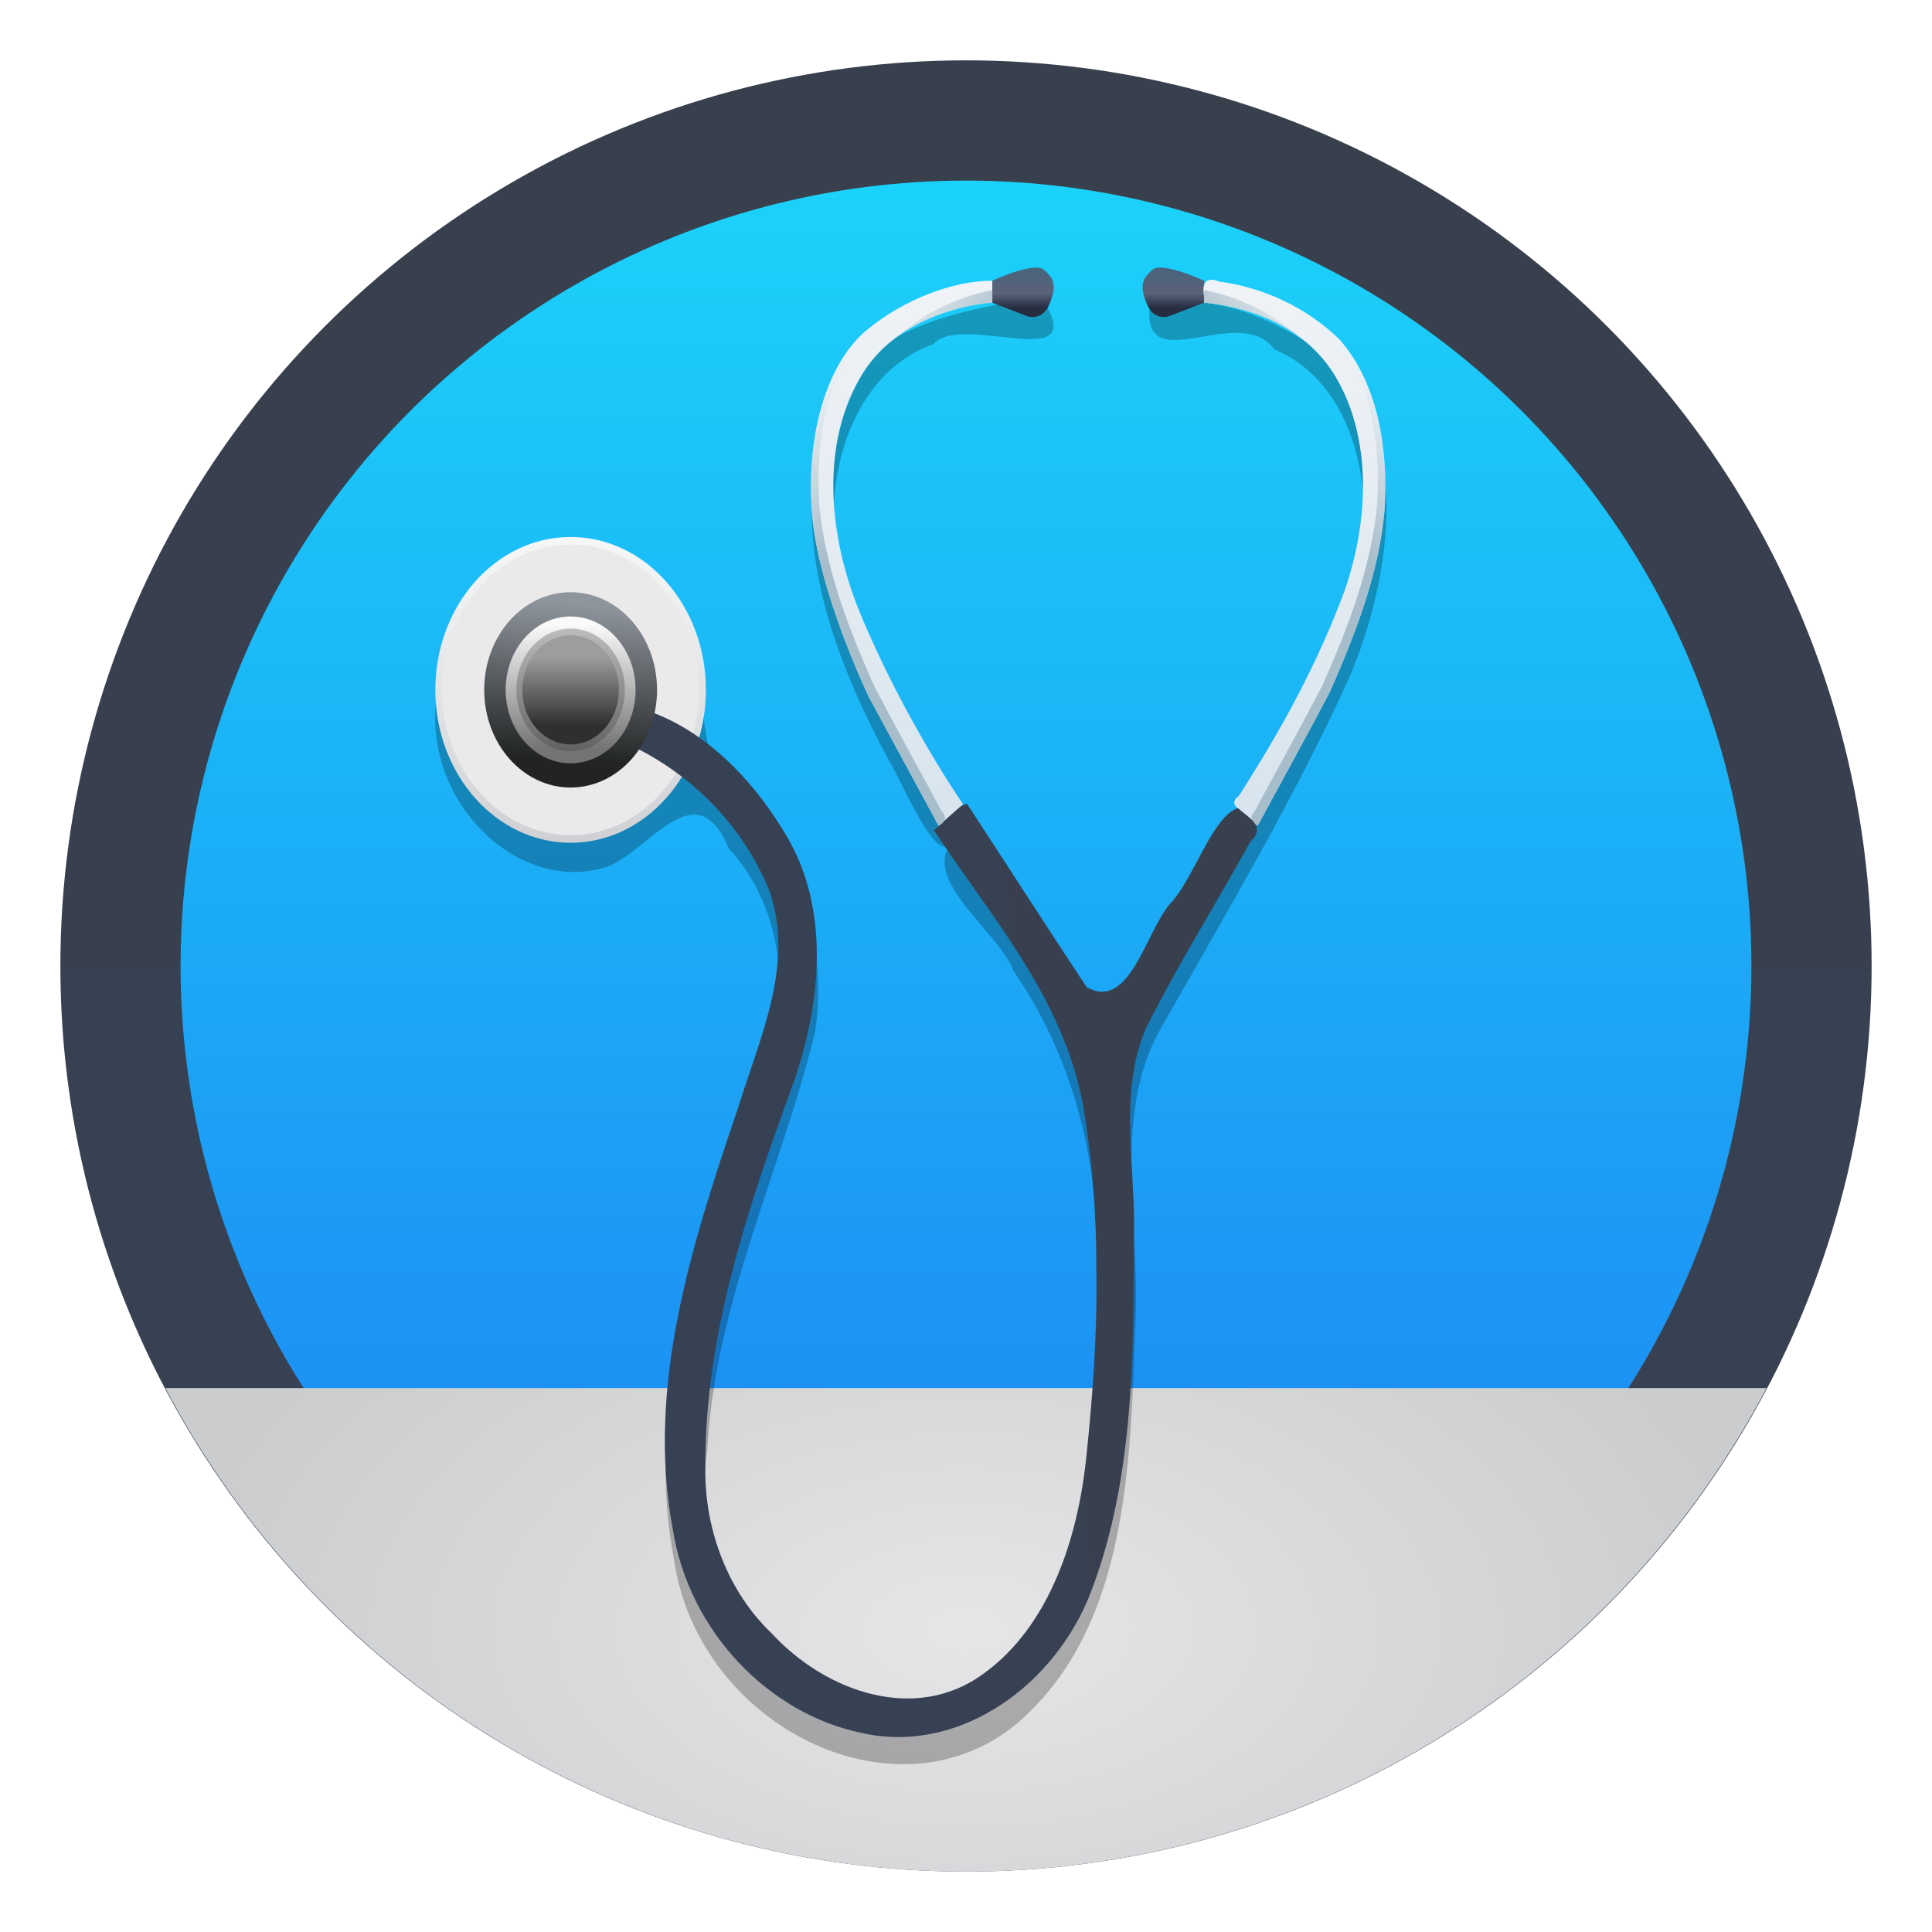
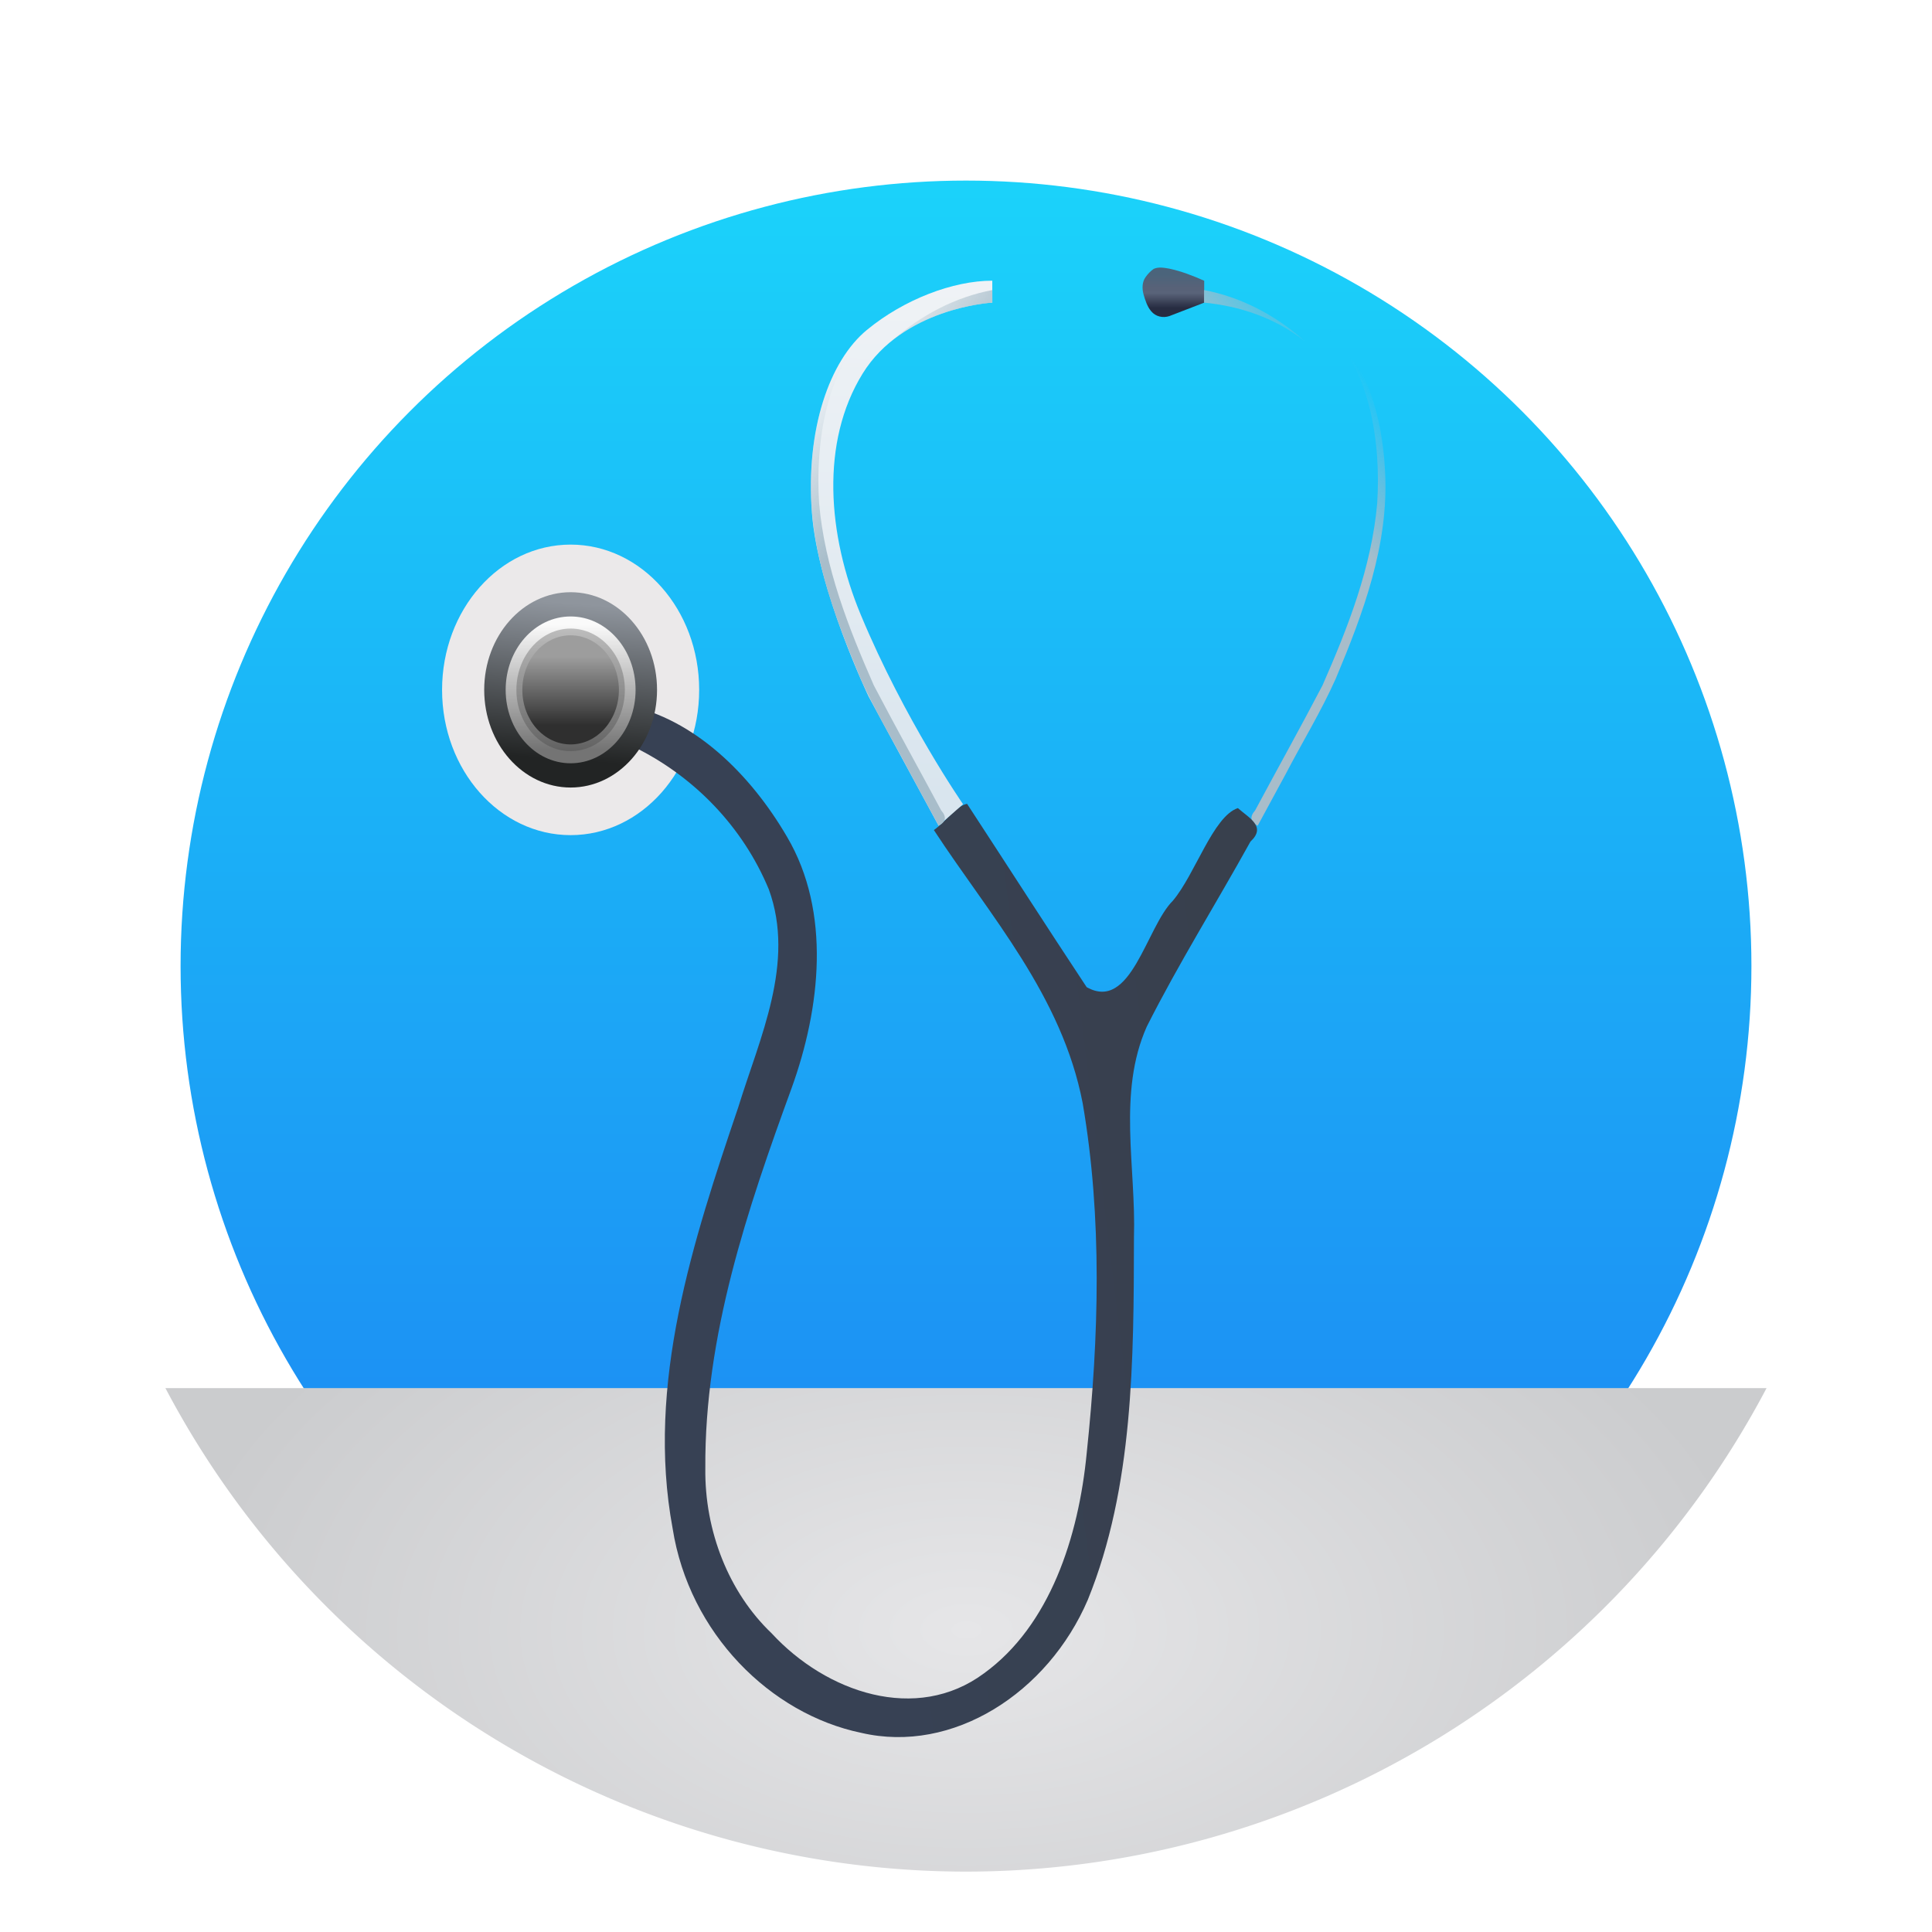
<svg xmlns="http://www.w3.org/2000/svg" xmlns:xlink="http://www.w3.org/1999/xlink" width="64" height="64" version="1.1">
  <defs>
    <linearGradient id="s" x1="255.44" x2="254.91" y1="1040" y2="1000.7" gradientUnits="userSpaceOnUse">
      <stop stop-color="#cfd1d5" offset="0" />
      <stop stop-color="#f5f7f7" offset="1" />
    </linearGradient>
    <linearGradient id="r" x1="257.03" x2="258.45" y1="1035.4" y2="1004.8" gradientUnits="userSpaceOnUse">
      <stop stop-color="#ebe9ea" offset="0" />
      <stop stop-color="#ebe9ea" offset="1" />
    </linearGradient>
    <linearGradient id="d" x1="324.69" x2="324.69" y1="970.17" y2="965.8" gradientTransform="matrix(-1,0,0,1,621.9,0)" gradientUnits="userSpaceOnUse" xlink:href="#e" />
    <linearGradient id="e">
      <stop stop-color="#272c41" offset="0" />
      <stop stop-color="#596379" offset=".443" />
      <stop stop-color="#586278" offset=".6" />
      <stop stop-color="#4b647b" offset="1" />
    </linearGradient>
    <linearGradient id="f" x1="313" x2="313.5" y1="1034.4" y2="964.36" gradientTransform="matrix(-1,0,0,1,621.9,0)" gradientUnits="userSpaceOnUse" xlink:href="#g" />
    <linearGradient id="g">
      <stop stop-color="#d9e5ee" offset="0" />
      <stop stop-color="#f0f3f6" offset="1" />
    </linearGradient>
    <linearGradient id="h" x1="314.18" x2="302.66" y1="24.923" y2="15.011" gradientTransform="matrix(-1,0,0,1,621.9,956.36)" gradientUnits="userSpaceOnUse" xlink:href="#i" />
    <linearGradient id="i">
      <stop stop-color="#a8bdca" offset="0" />
      <stop stop-color="#a8bdca" stop-opacity="0" offset="1" />
    </linearGradient>
    <linearGradient id="j" x1="352.32" x2="292.39" y1="1045.1" y2="1053.4" gradientUnits="userSpaceOnUse">
      <stop stop-color="#38404d" offset="0" />
      <stop stop-color="#374154" offset="1" />
    </linearGradient>
    <linearGradient id="k" x1="249.79" x2="251.2" y1="1029" y2="1008.5" gradientUnits="userSpaceOnUse">
      <stop stop-color="#222424" offset="0" />
      <stop stop-color="#8f959d" offset="1" />
    </linearGradient>
    <linearGradient id="l" x1="253.32" x2="253.32" y1="1028.1" y2="1011.7" gradientUnits="userSpaceOnUse">
      <stop stop-color="#747474" offset="0" />
      <stop stop-color="#fafafa" offset="1" />
    </linearGradient>
    <linearGradient id="m" x1="256.62" x2="256.62" y1="1025" y2="1015.9" gradientUnits="userSpaceOnUse">
      <stop stop-color="#2e2e2e" offset="0" />
      <stop stop-color="#9d9d9d" offset="1" />
    </linearGradient>
    <linearGradient id="n" x1="324.69" x2="324.69" y1="970.17" y2="965.8" gradientUnits="userSpaceOnUse" xlink:href="#e" />
    <linearGradient id="o" x1="313" x2="313.5" y1="1034.4" y2="964.36" gradientUnits="userSpaceOnUse" xlink:href="#g" />
    <linearGradient id="p" x1="314.18" x2="302.66" y1="981.29" y2="971.37" gradientUnits="userSpaceOnUse" xlink:href="#i" />
    <linearGradient id="q" x1="400.57" x2="400.57" y1="517.8" y2="545.8" gradientTransform="matrix(1.859,0,0,1.859,-712.39,-956.31)" gradientUnits="userSpaceOnUse">
      <stop stop-color="#1bd2fa" offset="0" />
      <stop stop-color="#1c7ef2" offset="1" />
    </linearGradient>
    <linearGradient id="b" x1="400.57" x2="400.57" y1="517.8" y2="545.8" gradientTransform="matrix(2.143,0,0,2.143,-826.34,-1107.5)" gradientUnits="userSpaceOnUse" xlink:href="#j" />
    <radialGradient id="a" cx="32.015" cy="54.009" r="26.521" gradientTransform="matrix(1 -.001 .001 .566 -.03 23.475)" gradientUnits="userSpaceOnUse">
      <stop stop-color="#e6e6e8" offset="0" />
      <stop stop-color="#cbccce" offset="1" />
    </radialGradient>
    <linearGradient id="linearGradient1042" x1="352.32" x2="292.39" y1="1045.1" y2="1053.4" gradientUnits="userSpaceOnUse" xlink:href="#j" />
    <filter id="filter1056" x="-.043" y="-.032" width="1.086" height="1.063" color-interpolation-filters="sRGB">
      <feGaussianBlur stdDeviation="1.149" />
    </filter>
  </defs>
  <g transform="translate(-.015 -.019)">
    <g stroke-width="2.164">
-       <circle cx="32.015" cy="32.018" r="30" fill="url(#b)" />
      <circle cx="32.015" cy="32.019" r="26.018" fill="url(#q)" />
      <path d="m5.494 46.001a30 30 0 0 0 26.52 16.018 30 30 0 0 0 26.521-16.018z" fill="url(#a)" />
    </g>
    <g transform="matrix(.492 0 0 .556 6.588 -522.74)" stroke-width="2.636">
-       <path d="m56.662 957.81c-4.985 1.038-11.291 1.436-13.921 6.569-3.479 6.977-0.052 14.875 3.667 20.994 1.141 1.653 4.11 8.32 4.671 3.654-3.317-4.391-6.375-9.207-7.822-14.594-1.528-5.263 0.577-11.969 6.218-13.706 1.911-2.003 10.971 2.064 7.187-2.917zm-5.111 31.971c-3.984 2.256 2.264 5.743 3.33 8.282 3.826 4.904 5.812 11.079 5.546 17.295 0.154 7.616 0.308 15.91-3.76 22.645-2.824 4.301-8.714 6.569-13.484 4.138-6.038-2.359-10.097-8.97-8.928-15.442 0.494-8.819 4.974-16.658 7.265-25.012 0.955-5.502-1.406-11.716-6.321-14.565-2.176-3.958-0.264-10.116-5.634-12.185-5.464-3.147-13.381 0.897-13.59 7.338-0.563 6 5.799 11.293 11.604 9.559 2.772-0.941 5.948-5.745 8.135-1.065 3.362 3.211 4.39 8.363 2.312 12.549-3.246 9.502-8.206 19.328-6.039 29.643 1.607 10.542 16.282 16.54 24.294 8.963 6.475-5.875 6.484-15.327 6.827-23.414 0.229-5.768-1.621-12.107 1.841-17.265 4.382-6.827 8.929-13.605 12.625-20.832 2.631-5.651 4.023-13.373-0.709-18.332-3.451-2.631-9.001-4.81-12.82-3.549-0.454 4.306 6.075-0.335 8.406 2.5 5.84 2.164 7.126 9.49 5.246 14.795-3.366 9.194-10.221 16.482-15.431 24.625-4.179 1.31-5.825-5.864-8.699-8.316-0.657-0.599-1.297-2.321-2.015-2.355z" filter="url(#filter1056)" opacity=".5" />
      <g transform="matrix(.454 0 0 .454 -91.754 518.1)">
-         <circle cx="257.3" cy="1020.3" r="20.064" fill="url(#s)" />
        <circle cx="257.3" cy="1020.3" r="19.064" fill="url(#r)" />
        <g transform="translate(49.182,-6.5e-4)" fill-rule="evenodd">
          <path d="m302.08 966.61v2.875c-1.722 0.587-3.442 1.179-5.165 1.763-0.93 0.279-2.03 0.088-2.705-0.643-0.57-0.603-0.866-1.404-1.119-2.18-0.238-0.747-0.234-1.63 0.276-2.268 0.338-0.43 0.752-0.812 1.216-1.1 0.734-0.296 1.552-0.149 2.309-0.036 1.781 0.334 3.505 0.928 5.188 1.589z" fill="url(#d)" />
-           <path d="m302.05 969.48c7.348 0.645 15.246 3.372 19.528 9.745 5.455 8.165 4.841 18.887 1.457 27.727-4 9.737-9.629 18.74-15.799 27.238-1.693 1.108 0.103 1.753 0.969 2.527 0.704 0.263 1.678 2.012 2.131 0.891 3.451-5.695 7.004-11.332 10.39-17.064 3.743-7.549 7.287-15.468 8.114-23.942 0.551-7.823-0.943-16.51-6.678-22.267-4.97-4.286-11.368-6.854-17.861-7.62-1.926-0.671-2.582 0.138-2.25 1.879-5.7e-4 0.295-1e-3 0.59-2e-3 0.886z" fill="url(#f)" />
          <path d="m302.05 967.83c5.408 0.907 10.591 3.262 14.887 6.668-4.36-3.031-9.634-4.577-14.889-5.018 6.5e-4 -0.55 1e-3 -1.1 2e-3 -1.65zm18.266 5.002c5.915 4.225 8.203 11.831 8.586 18.788 0.605 9.605-3.287 18.717-7.315 27.213-2.184 4.327-4.956 8.326-7.414 12.5-1.387 2.266-2.774 4.532-4.161 6.798-1.069-0.498-1.227-1.162-0.381-2.009 3.32-5.481 6.742-10.904 9.998-16.422 3.74-7.542 7.279-15.452 8.112-23.918 0.561-8.1-1.049-17.33-7.427-22.951z" fill="url(#h)" />
        </g>
        <path d="m311.17 1038.7c1.621-0.995 3.413-3.238 4.927-3.443 5.919 8.011 11.773 16.086 17.733 24.056 6.597 3.28 8.814-7.842 12.79-11.348 3.302-3.456 5.968-11.083 9.639-12.15 1.627 1.294 4.282 2.414 1.862 4.397-5.078 8.12-10.637 15.964-15.375 24.28-4.364 8.68-1.573 18.446-1.902 27.672-0.036 15.981-0.049 32.748-6.843 47.55-5.927 12.231-20.044 20.259-33.604 17.458-13.468-2.472-25.516-13.058-27.967-26.812-3.988-18.986 3.063-37.849 9.748-55.331 3.141-9.028 8.491-18.924 4.513-28.554-3.875-8.26-10.991-14.584-19.228-18.34-3.354-0.714-8.717-6.878-1.821-5.821 9.942 1.772 18.312 9.02 23.744 17.259 6.603 9.9 4.955 22.551 0.679 33.01-6.538 15.854-12.911 32.447-12.788 49.859-0.117 8.27 3.495 16.323 9.829 21.664 8.104 7.785 21.478 11.842 31.504 5.255 9.749-6.251 14.034-17.878 15.231-28.929 1.81-15.197 2.33-30.8-0.601-45.889-3.075-14.129-13.773-24.62-22.069-35.846z" fill="url(#linearGradient1042)" fill-rule="evenodd" />
        <circle cx="257.3" cy="1020.3" r="12.816" fill="url(#k)" />
        <circle cx="257.3" cy="1020.3" r="9.634" fill="url(#l)" />
        <circle cx="257.3" cy="1020.3" r="8.043" fill="#3a3a3a" opacity=".3" />
        <circle cx="257.3" cy="1020.3" r="7.16" fill="url(#m)" opacity=".99" />
        <g fill-rule="evenodd">
-           <path d="m319.81 966.61v2.875c1.722 0.587 3.442 1.179 5.165 1.763 0.93 0.279 2.03 0.088 2.705-0.643 0.57-0.603 0.866-1.404 1.119-2.18 0.238-0.747 0.234-1.63-0.276-2.268-0.338-0.43-0.752-0.812-1.216-1.1-0.734-0.296-1.552-0.149-2.309-0.036-1.781 0.334-3.505 0.928-5.188 1.589z" fill="url(#n)" />
          <path d="m319.84 969.48c-0.477 4e-3 -13.307 0.803-19.24 9.322-6.256 8.983-5.228 21.111-0.261 31.663 6.482 13.771 15.159 24.837 15.159 24.837l-3.624 2.828-10.386-16.97s-7.513-13.877-8.397-24.042c-0.961-11.05 2.625-20.023 8.132-24.042 5.506-4.019 12.787-6.474 18.611-6.474z" fill="url(#o)" />
          <path d="m319.84 967.83c-5.408 0.907-10.591 3.262-14.887 6.668 4.36-3.031 9.634-4.577 14.889-5.018-6.5e-4 -0.55-1e-3 -1.1-2e-3 -1.65zm-18.266 5.002c-5.915 4.225-8.203 11.831-8.586 18.788-0.605 9.605 3.287 18.717 7.315 27.213 2.184 4.327 4.956 8.326 7.414 12.5 1.387 2.266 2.774 4.532 4.161 6.798 1.069-0.498 1.227-1.162 0.381-2.009-3.32-5.481-6.742-10.904-9.998-16.422-3.74-7.542-7.279-15.452-8.112-23.918-0.561-8.1 1.049-17.33 7.427-22.951z" fill="url(#p)" />
        </g>
      </g>
    </g>
  </g>
</svg>